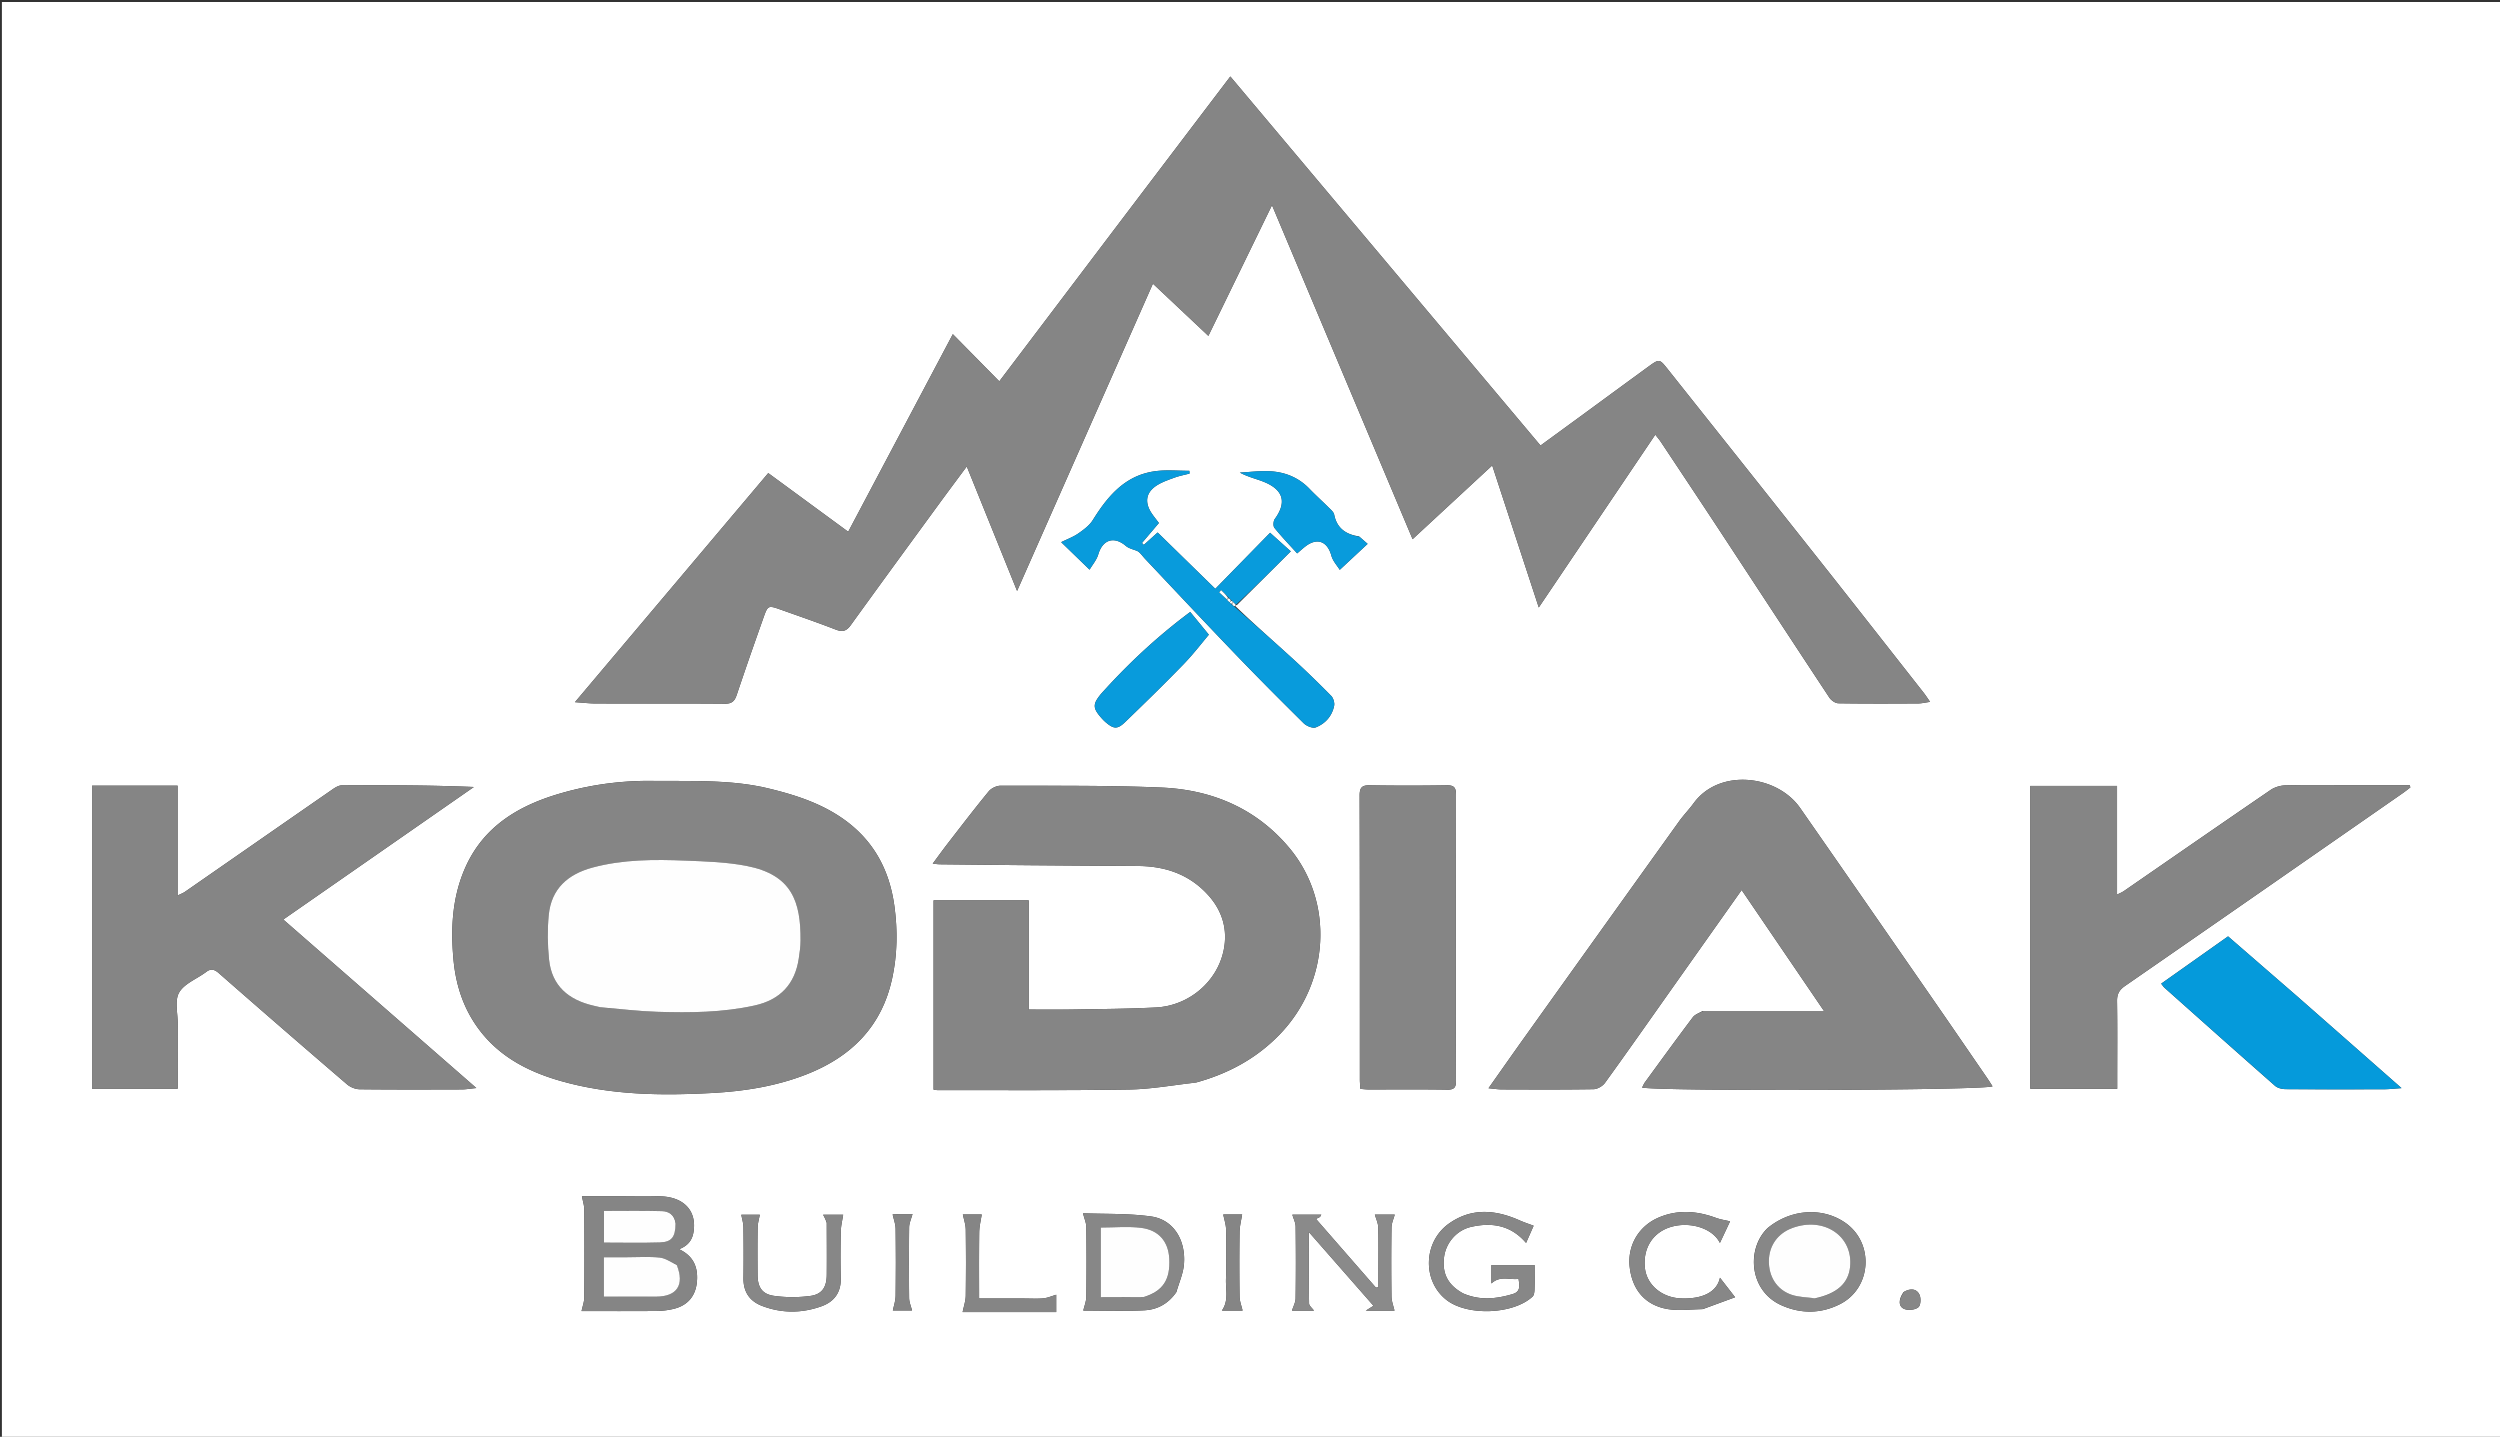
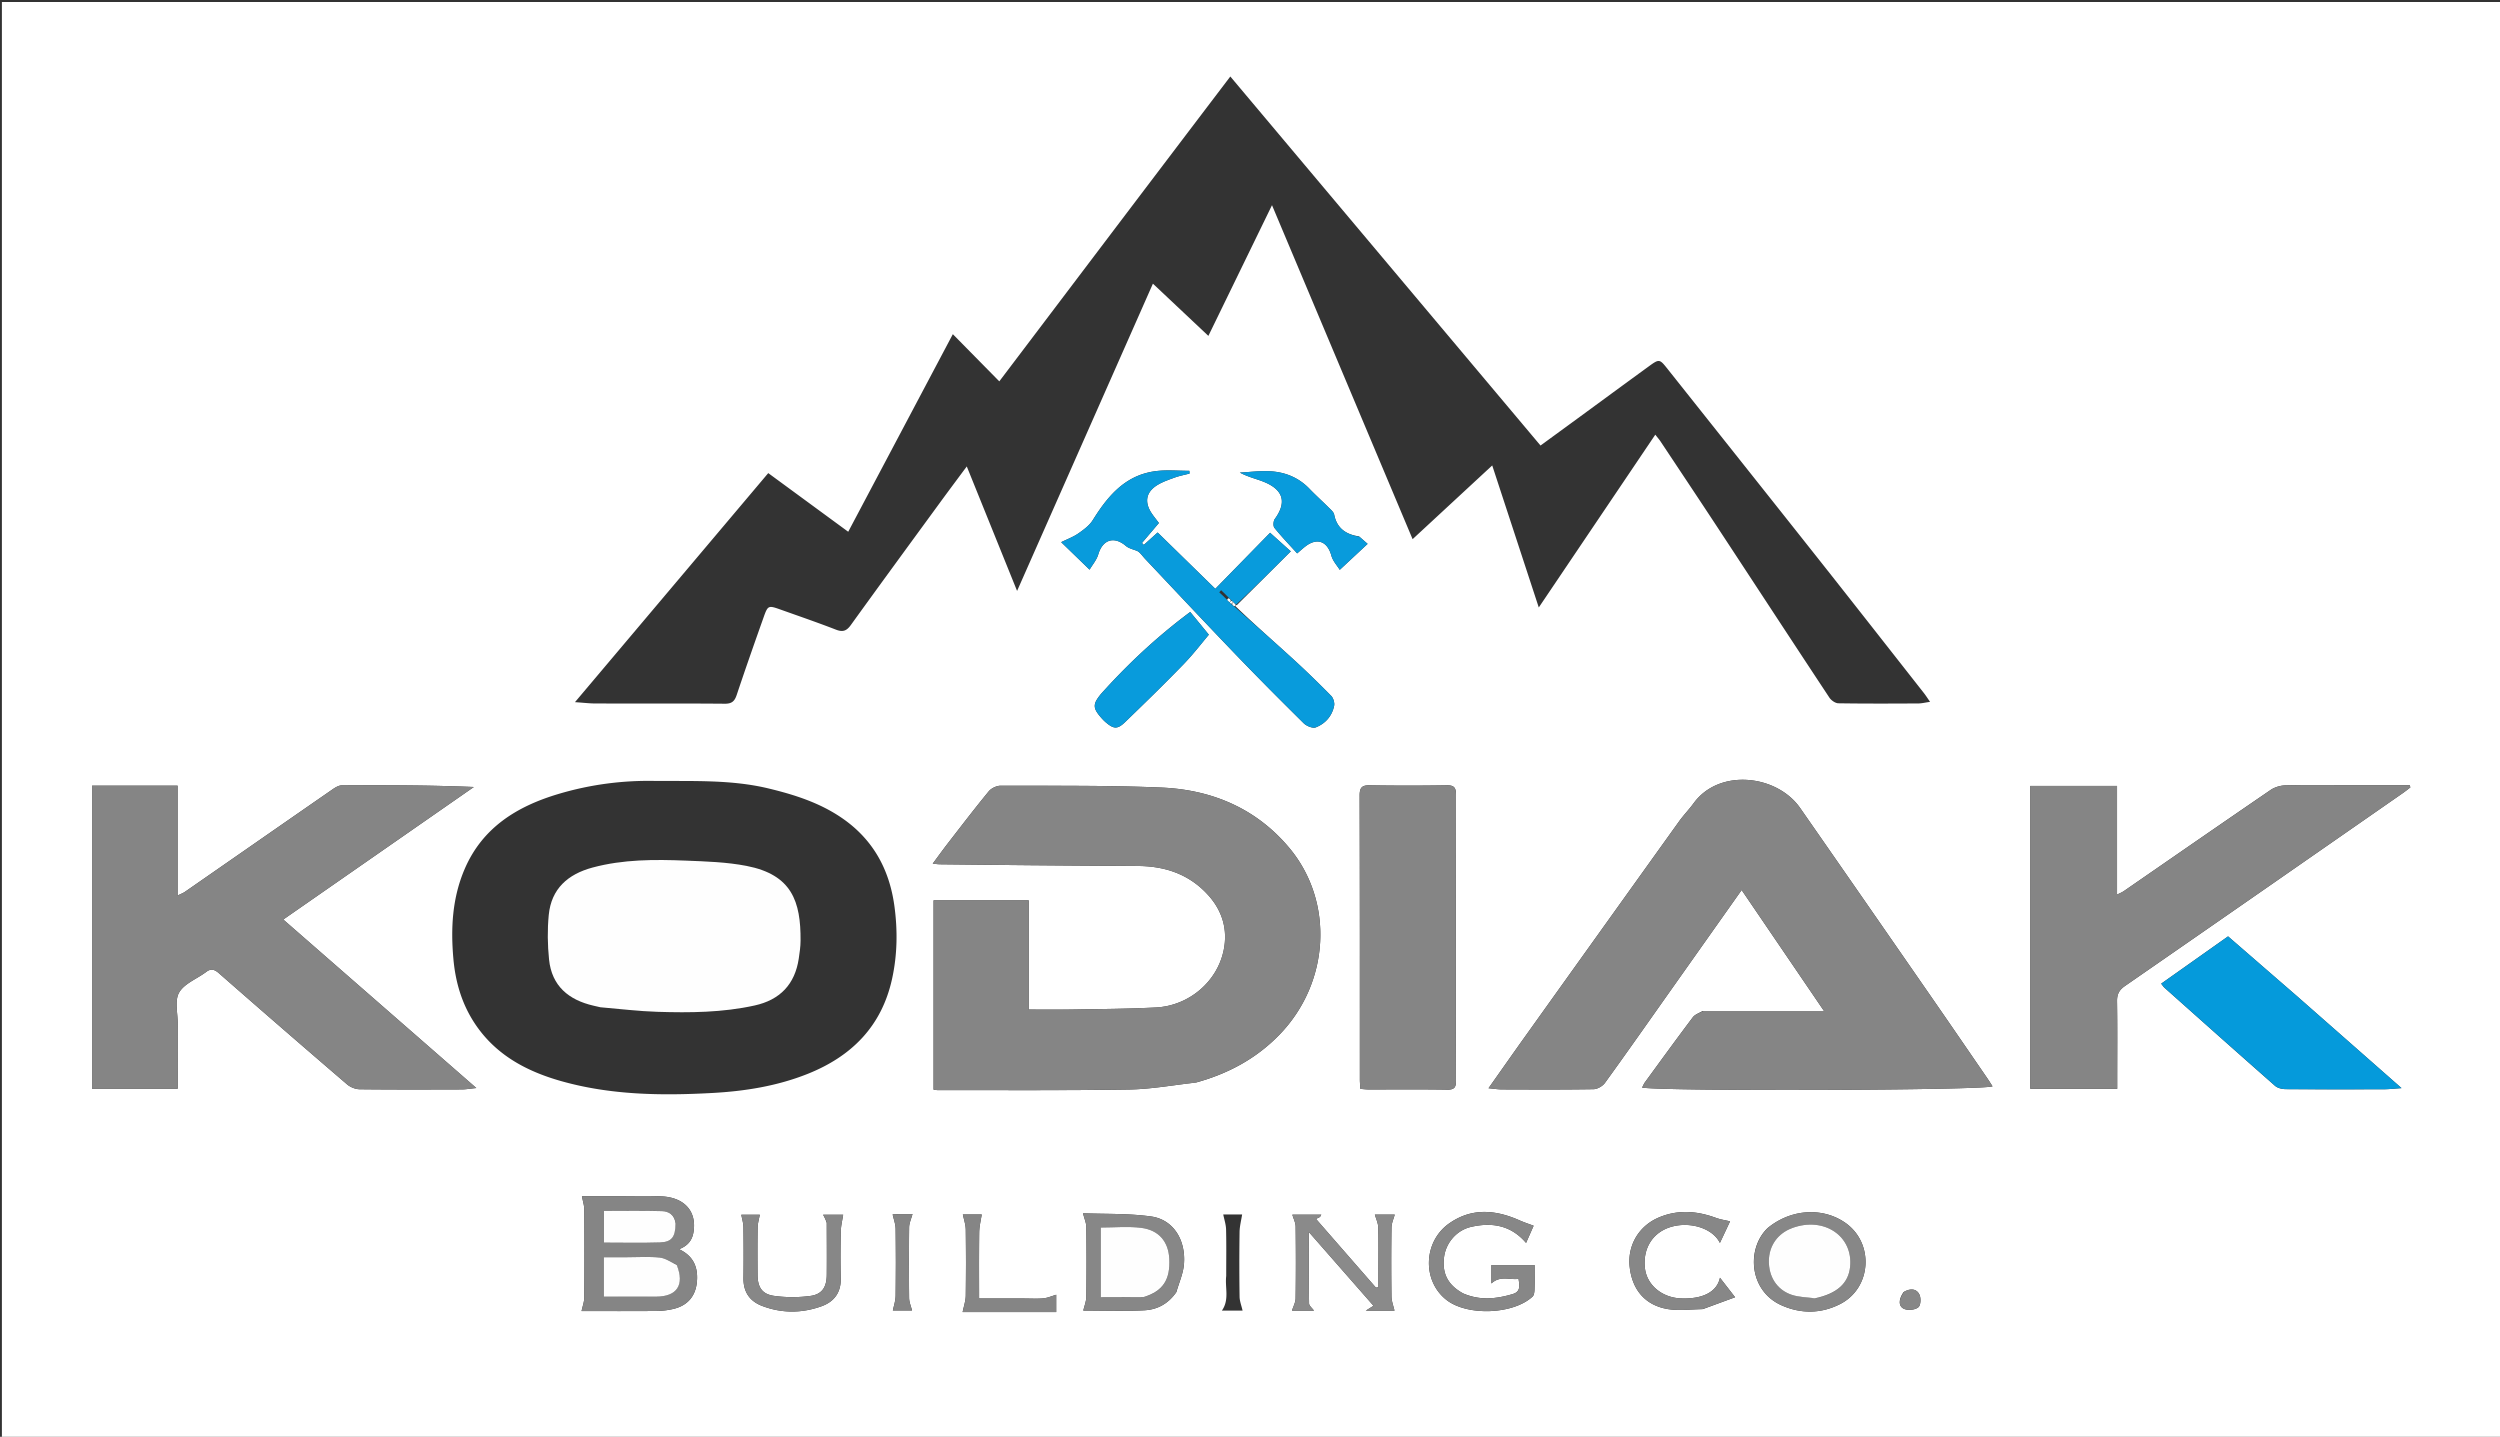
<svg xmlns="http://www.w3.org/2000/svg" data-bbox="1.058 1.103 1391.76 799.897" viewBox="0 0 1392 800" data-type="color">
  <rect x="0" y="0" width="1392" height="800" fill="#333333" stroke="none" />
  <g>
    <path d="M1016 801H1.058V1.103h1391.76V801zM688.77 336.844l29.93-29.853c-3.95-3.55-7.49-6.73-11.508-10.343l-30.518 31.208-32.11-31.373-7.69 6.92-1.045-1.077 9.444-11.126c-1.561-2.095-3.07-3.871-4.304-5.822-3.743-5.917-2.827-11.24 3.061-15.068 3.015-1.96 6.574-3.15 9.993-4.395 2.692-.98 5.547-1.508 8.329-2.237l-.126-1.526c-6.06 0-12.186-.571-18.169.108-17.234 1.956-27.117 13.708-35.614 27.364-1.86 2.988-5.05 5.323-8.019 7.397-2.769 1.934-6.06 3.12-9.556 4.852l15.807 15.314c1.606-2.732 3.921-5.388 4.828-8.459 2.462-8.338 8.845-10.365 15.41-4.735 1.677 1.437 4.191 1.898 6.32 2.807 1.607.783 2.765 2.686 4.26 4.271 16.784 17.803 33.522 35.65 50.474 53.291 12.458 12.966 25.136 25.724 37.937 38.35 1.575 1.553 5.011 2.963 6.741 2.286 5.297-2.074 9.05-6.29 10.21-12.03.342-1.695-.438-4.28-1.657-5.518-6.891-6.998-13.935-13.86-21.187-20.485-10.806-9.872-21.828-19.507-32.309-29.637.132-.147.263-.294 1.067-.484m-67.976-209.566L556.41 212.34l-25.87-26.275-58.253 110.021-44.526-32.664-107.622 127.54c4.819.324 8.126.732 11.434.74 23.999.055 47.999-.072 71.996.13 3.954.034 5.473-1.43 6.645-4.944 4.792-14.363 9.809-28.652 14.872-42.923 2.493-7.025 2.631-7.009 9.854-4.435 10.19 3.633 20.429 7.146 30.511 11.059 3.793 1.472 5.903.744 8.264-2.531 16.463-22.838 33.108-45.545 49.718-68.277 4.658-6.375 9.394-12.693 14.863-20.074l28.012 69.324 75.63-171.09 30.879 29.079 35.429-72.784 78.287 185.97 44.332-41.052 25.923 79.076 64.873-96.206c1.306 1.673 2.172 2.643 2.884 3.715 10.6 15.956 21.231 31.892 31.754 47.899 20.77 31.595 41.447 63.25 62.296 94.792 1.012 1.531 3.284 3.13 4.994 3.158 14.829.242 29.663.161 44.496.091 1.919-.009 3.835-.504 6.565-.89-1.416-2.032-2.353-3.53-3.437-4.91-19.347-24.63-38.649-49.296-58.086-73.855-28.123-35.532-56.344-70.986-84.53-106.469-4.612-5.807-4.672-5.854-10.827-1.377-13.068 9.506-26.084 19.084-39.126 28.626-6.93 5.07-13.867 10.13-20.892 15.26L685.044 42.591a87829 87829 0 0 0-64.25 84.687M364.5 434.812c-18.28-.34-36.216 2.08-53.706 7.314-22.874 6.845-42.059 18.58-52.004 41.593-6.993 16.18-7.891 33.242-6.309 50.513 1.155 12.599 4.637 24.52 11.614 35.23 11.48 17.622 28.68 26.905 48.214 32.456 27.61 7.846 55.92 8.204 84.264 6.656 18.147-.992 36.064-3.824 53.124-10.633 24.503-9.78 41.196-26.498 46.998-52.859 2.966-13.476 3.161-27.093 1.292-40.716-2.808-20.47-12.014-37.169-29.35-49-12.321-8.41-26.207-12.843-40.512-16.306-20.637-4.996-41.667-4.065-63.625-4.248m583.508 128.102c-1.842 1.148-4.22 1.891-5.44 3.508-9.026 11.97-17.83 24.11-26.673 36.217-.623.854-1.01 1.88-1.573 2.952 14.617 2.106 189.728 1.535 195.116-.722-1.016-1.566-1.961-3.1-2.98-4.584-10.191-14.826-20.353-29.671-30.6-44.458-24.48-35.322-48.953-70.648-73.525-105.906-12.927-18.55-45.043-22.27-59.311-2.697-2.548 3.494-5.604 6.62-8.123 10.132a94510 94510 0 0 0-84.932 118.661c-6.953 9.727-13.813 19.52-21.165 29.918 2.996.273 5.247.65 7.5.657 16.999.05 34 .154 50.993-.13 2.165-.036 5.025-1.688 6.327-3.487 12.404-17.137 24.54-34.467 36.755-51.74 12.976-18.35 25.954-36.698 39.37-55.667l45.854 67.345zM666.144 602.7c17.68-4.88 33.33-13.268 46.211-26.53 28.072-28.905 30.733-74.08 5.374-104.25-18.4-21.894-43.11-32.238-71.142-33.419-29.768-1.254-59.605-.915-89.412-1.021-2.252-.008-5.217 1.405-6.65 3.145-7.827 9.51-15.3 19.311-22.847 29.05-2.702 3.485-5.27 7.074-8.35 11.223 1.96.177 2.9.328 3.84.338 16.981.19 33.962.386 50.943.53 19.822.17 39.645.33 59.468.416 15.373.068 28.894 4.758 39.29 16.392 7.753 8.675 10.842 19.072 8.45 30.601-3.618 17.445-19.295 30.846-37.697 31.794-15.455.795-30.95.859-46.43 1.13-7.94.14-15.886.025-24.424.025v-60.82h-52.953v105.43c1.107.122 1.76.258 2.415.257 35.486-.047 70.977.218 106.455-.343 12.234-.194 24.436-2.452 37.46-3.948m-567.212-4.312c0-9.497-.03-18.995.01-28.492.025-5.824-1.751-12.714.75-17.184 2.72-4.86 9.458-7.47 14.444-11.061.135-.097.285-.177.413-.281 2.59-2.107 4.611-1.86 7.291.49a8898 8898 0 0 0 71.346 61.868c1.821 1.563 4.637 2.742 7.006 2.77 18.993.222 37.99.145 56.984.094 2.2-.006 4.4-.414 8.035-.78l-107.489-93.824L263.817 438.2c-24.847-1.024-49.145-1.074-73.441-.922-1.784.012-3.738 1.223-5.311 2.312-27.387 18.958-54.723 37.99-82.089 56.978-.979.68-2.142 1.092-4.087 2.06v-61.17H51.264v168.748h47.669zM1306.5 437.168c-11.333 0-22.67-.165-33.996.118-2.78.07-5.936.999-8.219 2.559-27.37 18.7-54.604 37.598-81.889 56.423-.858.592-1.87.963-3.632 1.85v-60.52h-48.297v168.643h48.399v-5.736c0-14.333.134-28.668-.088-42.997-.061-3.917 1.132-6.252 4.421-8.527 51.653-35.72 103.2-71.592 154.765-107.44 1.417-.985 2.756-2.084 4.132-3.13l-.38-1.243zM810.62 564.5c0-40.63-.055-81.26.084-121.888.014-4.096-1.06-5.441-5.28-5.368-14.15.248-28.31.26-42.458-.003-4.479-.083-5.94 1.029-5.925 5.768.173 52.784.106 105.57.122 158.354 0 1.588.192 3.176.305 4.926 1.79.135 3.092.317 4.394.32 14.654.02 29.31-.155 43.958.115 4.267.079 4.92-1.595 4.866-5.258-.177-11.986-.067-23.977-.067-36.966m468.277-9.89-38.313-33.241-37.235 26.332c.938 1.186 1.276 1.768 1.753 2.193 20.512 18.267 41.003 36.559 61.632 54.692 1.424 1.252 3.886 1.84 5.872 1.855 18.318.137 36.637.103 54.956.056 2.686-.007 5.372-.342 9.614-.631a82608 82608 0 0 0-58.28-51.257M344.5 665.996h-20.488c.533 2.918 1.3 5.213 1.315 7.512.105 16.321.119 32.644-.011 48.964-.02 2.435-.946 4.862-1.503 7.531 13.683 0 27.66.067 41.635-.05a43.7 43.7 0 0 0 9.385-1.122c8.63-1.994 13.08-7.963 13.32-16.88.202-7.544-2.862-13.022-10.062-16.394 4.75-1.835 7.235-4.827 8.017-9.359 1.977-11.465-4.76-19.398-17.63-20.057-7.641-.392-15.317-.119-23.978-.145M612.95 386.47c-4.593 5.618-4.564 7.756.236 13.222.767.874 1.583 1.72 2.464 2.476 4.403 3.773 6.528 4.019 10.732-.028 11.029-10.617 21.979-21.327 32.644-32.308 5.392-5.552 10.1-11.77 14.057-16.439l-10.376-12.658c-18.277 13.615-34.45 28.677-49.757 45.735m143.73-87.824c-7.21-1.05-12.28-4.409-13.81-12.095-.287-1.449-1.845-2.734-3.011-3.9-3.53-3.53-7.263-6.862-10.72-10.46-6.111-6.355-13.724-9.41-22.292-9.811-5.479-.257-11.004.467-16.508.751 4.933 2.682 9.9 3.608 14.395 5.602 10.094 4.476 11.551 11.372 5.072 20.24-.838 1.148-1.005 3.94-.202 4.936 3.94 4.888 8.312 9.426 12.653 14.222 1.791-1.522 3.136-2.759 4.577-3.872 6.595-5.098 12.28-2.854 14.487 5.164.821 2.983 3.224 5.53 4.654 7.862l15.513-14.45a392 392 0 0 0-4.808-4.189m10.808 411.664v6.452l-1.387.177-33.365-38.257c1.106-.542 1.712-.726 2.164-1.097.36-.295.534-.82.793-1.245h-16.11c.673 2.336 1.792 4.463 1.819 6.604.163 13.327.182 26.658-.013 39.984-.033 2.295-1.318 4.572-2.018 6.837h12.252c-1.081-1.512-2.714-2.735-2.732-3.982-.19-12.738-.116-25.48-.116-39.79l35.999 41.073-4.307 2.71h15.986c-.586-2.63-1.632-5.228-1.668-7.84-.173-12.827-.176-25.659.008-38.485.035-2.44 1.187-4.865 1.786-7.15h-11.042c.682 2.474 1.803 4.756 1.861 7.065.218 8.658.09 17.325.09 26.944m-112.469 9.105c1.468-5.215 3.826-10.361 4.232-15.657 1.043-13.62-6.13-24.741-18.34-26.44-12.64-1.757-25.589-1.28-37.893-1.761.806 3.187 1.816 5.38 1.842 7.583.152 12.985.166 25.974-.004 38.96-.033 2.525-1.086 5.038-1.687 7.637 10.923 0 22.526.427 34.078-.16 6.957-.354 13.15-3.507 17.772-10.162m159.575.725c-8.351-4.576-11.692-10.951-10.546-20.125.989-7.922 6.901-15.014 15.035-16.883 11.588-2.661 22.196-.959 30.63 8.92l4.205-9.562c-2.85-1.072-5.263-1.838-7.559-2.867-13.4-6.007-26.701-7.33-39.395 1.534-14.542 10.154-15.19 32.087-1.49 42.704 11.623 9.006 37.126 8.06 47.86-1.927.874-.814 1.04-2.662 1.085-4.044.136-4.16.05-8.328.05-13.502h-24.056v10.258c4.824-4.559 10.143-1.902 15.112-2.563.639 3.971 1.151 7.18-3.365 8.498-8.99 2.625-17.925 3.721-27.566-.44m169.672-36.385c-11.821 11.154-10.594 34.727 7.422 42.915 10.88 4.944 22.067 4.909 32.807-.523 17.646-8.927 19.203-33.924 2.98-45.283-12.532-8.775-30.178-7.777-43.21 2.891m-36.04 45.137 17.878-6.585-8.427-10.86c-1.669 8.01-9.82 11.99-21.77 11.505-10.544-.43-18.927-7.465-20.003-16.788-1.266-10.96 4.226-19.833 14.193-22.932 10.638-3.308 23.472.521 27.549 8.826l5.647-12.005c-2.876-.69-5.381-1.034-7.695-1.891-10.698-3.963-21.427-4.782-32.097-.214-11.096 4.75-17.353 15.567-16.124 27.276 1.353 12.878 8.644 21.57 21.233 23.67 6.098 1.018 12.51.15 19.615-.002m-487.885-47.96c.007 9.65.088 19.303-.004 28.953-.064 6.791-2.603 10.808-9.142 11.694a74.8 74.8 0 0 1-20.194-.042c-6.678-.935-9.126-4.838-9.177-11.61-.068-8.818-.11-17.64.038-26.457.04-2.421.795-4.831 1.197-7.103h-10.293c.447 2.498 1.142 4.66 1.17 6.83.125 9.484.15 18.971.025 28.455-.1 7.597 3.404 12.796 10.31 15.453 10.973 4.221 22.189 4.162 33.176.211 7.06-2.539 10.9-7.737 10.698-15.676-.22-8.648-.171-17.308.018-25.957.07-3.178.875-6.341 1.32-9.335h-11.164c.774 1.46 1.366 2.576 2.022 4.583M569.497 723h-24.339c0-12.686-.104-24.806.068-36.922.047-3.321.921-6.63 1.403-9.858h-10.508c.58 2.888 1.566 5.615 1.604 8.356.172 12.327.172 24.658 0 36.984-.039 2.744-1.026 5.474-1.737 9.004h52.114v-9.647c-2.416.707-4.728 1.761-7.12 1.996-3.466.34-6.989.087-11.485.087m113.256-12.504c-.764 6.37 1.908 13.149-2.414 19.26h11.537c-.613-2.718-1.64-5.24-1.677-7.778a1230 1230 0 0 1-.009-35.934c.049-3.31.936-6.61 1.428-9.84h-10.516c.57 2.876 1.508 5.597 1.576 8.34.206 8.314.075 16.635.075 25.952M500.72 675.998l-3.699.17c.615 2.834 1.62 5.399 1.656 7.977.168 12.485.17 24.975.001 37.46-.037 2.747-1.015 5.48-1.532 8.077h10.685c-.61-2.447-1.61-4.648-1.635-6.861-.15-13.152-.167-26.308.011-39.46.032-2.374 1.175-4.734 1.876-7.363zm559.212 43.43c-3.03 4.275-2.957 8.332.754 9.543 2.243.732 5.864.305 7.505-1.144 1.314-1.159 1.475-5.078.547-6.998-1.565-3.238-4.862-3.686-8.806-1.4" fill="#FFFFFF" data-color="1" />
-     <path d="M620.991 126.982c21.346-28.147 42.494-55.999 64.053-84.39l172.708 205.472c7.025-5.13 13.963-10.19 20.892-15.26 13.042-9.542 26.058-19.12 39.126-28.626 6.155-4.477 6.215-4.43 10.828 1.377 28.185 35.483 56.406 70.937 84.53 106.47 19.436 24.558 38.738 49.224 58.085 73.854 1.084 1.38 2.02 2.878 3.437 4.91-2.73.386-4.646.881-6.565.89-14.833.07-29.667.151-44.496-.091-1.71-.028-3.982-1.627-4.994-3.158-20.849-31.542-41.527-63.197-62.296-94.792-10.523-16.007-21.154-31.943-31.754-47.9-.712-1.071-1.578-2.04-2.884-3.714l-64.873 96.206-25.923-79.076-44.332 41.052-78.287-185.97-35.43 72.784-30.878-29.08-75.63 171.09-28.012-69.323c-5.469 7.38-10.205 13.699-14.863 20.074-16.61 22.732-33.255 45.439-49.718 68.277-2.36 3.275-4.47 4.003-8.264 2.53-10.082-3.912-20.32-7.425-30.51-11.058-7.224-2.574-7.362-2.59-9.855 4.435-5.063 14.27-10.08 28.56-14.872 42.923-1.172 3.513-2.691 4.978-6.645 4.945-23.997-.203-47.997-.076-71.996-.132-3.308-.007-6.615-.415-11.434-.74l107.622-127.54 44.526 32.665 58.253-110.02 25.87 26.274c21.799-28.8 43.091-56.93 64.581-85.358" fill="#858585" data-color="2" />
-     <path d="M365 434.812c21.458.183 42.488-.748 63.125 4.248 14.305 3.463 28.19 7.897 40.512 16.306 17.336 11.831 26.542 28.53 29.35 49 1.87 13.623 1.674 27.24-1.292 40.716-5.802 26.36-22.495 43.079-46.998 52.859-17.06 6.81-34.977 9.641-53.124 10.633-28.343 1.548-56.655 1.19-84.264-6.656-19.534-5.551-36.733-14.834-48.214-32.456-6.977-10.71-10.46-22.631-11.614-35.23-1.582-17.27-.684-34.332 6.31-50.513 9.944-23.013 29.129-34.748 52.003-41.593 17.49-5.234 35.426-7.653 54.206-7.314m-30.286 126.106c10.442.853 20.87 2.137 31.33 2.463 18.143.565 36.306.419 54.17-3.535 14.063-3.112 22.399-11.755 24.537-26.106.49-3.287.976-6.614 1.002-9.927.172-21.836-4.832-36.785-30.059-41.674-11.023-2.137-22.453-2.49-33.726-2.941-17.478-.699-34.976-.757-52.093 3.867-13.645 3.686-22.902 11.763-24.325 26.344-.802 8.213-.68 16.644.16 24.86 1.505 14.717 10.917 22.51 24.76 25.697 1.137.262 2.27.534 4.244.952" fill="#858585" data-color="2" />
    <path d="M948.46 562.914h67.141l-45.854-67.346c-13.416 18.969-26.394 37.317-39.37 55.667-12.215 17.273-24.351 34.603-36.755 51.74-1.302 1.799-4.162 3.451-6.327 3.487-16.994.284-33.994.18-50.993.13-2.253-.007-4.504-.384-7.5-.657 7.352-10.399 14.212-20.191 21.165-29.918A94510 94510 0 0 1 934.9 457.356c2.519-3.513 5.575-6.638 8.123-10.132 14.268-19.572 46.384-15.853 59.311 2.697 24.572 35.258 49.045 70.584 73.524 105.906 10.248 14.787 20.41 29.632 30.6 44.458 1.02 1.483 1.965 3.018 2.98 4.584-5.387 2.257-180.498 2.828-195.115.722.563-1.072.95-2.098 1.573-2.952 8.844-12.107 17.647-24.246 26.674-36.217 1.219-1.617 3.597-2.36 5.89-3.508" fill="#858585" data-color="2" />
    <path d="M665.741 602.79c-12.62 1.405-24.822 3.663-37.056 3.857-35.478.561-70.969.296-106.455.343-.654.001-1.308-.135-2.415-.257v-105.43h52.953v60.82c8.538 0 16.483.115 24.424-.025 15.48-.271 30.975-.335 46.43-1.13 18.402-.948 34.079-14.35 37.697-31.794 2.392-11.53-.697-21.926-8.45-30.601-10.396-11.634-23.917-16.324-39.29-16.392-19.823-.086-39.646-.247-59.468-.416-16.981-.144-33.962-.34-50.942-.53-.941-.01-1.88-.16-3.841-.338 3.08-4.149 5.648-7.738 8.35-11.224 7.547-9.738 15.02-19.54 22.847-29.049 1.433-1.74 4.398-3.153 6.65-3.145 29.807.106 59.644-.233 89.412 1.021 28.032 1.181 52.741 11.525 71.142 33.418 25.359 30.171 22.698 75.346-5.374 104.25-12.88 13.263-28.531 21.652-46.614 26.622" fill="#858585" data-color="2" />
    <path d="M98.933 598.87v7.336h-47.67V437.458H98.89v61.17c1.945-.968 3.108-1.38 4.087-2.06 27.366-18.989 54.702-38.02 82.089-56.978 1.573-1.09 3.527-2.3 5.31-2.312 24.297-.152 48.595-.102 73.442.922l-106.094 73.787 107.49 93.824c-3.637.366-5.836.774-8.036.78-18.995.051-37.991.128-56.984-.094-2.369-.028-5.185-1.207-7.006-2.77a8898 8898 0 0 1-71.346-61.867c-2.68-2.35-4.702-2.598-7.29-.491-.13.104-.279.184-.414.28-4.986 3.591-11.724 6.202-14.444 11.062-2.501 4.47-.725 11.36-.75 17.184-.04 9.497-.01 18.995-.01 28.974" fill="#858585" data-color="2" />
    <path d="M1307 437.168h34.717l.379 1.243c-1.376 1.046-2.715 2.145-4.132 3.13-51.565 35.848-103.112 71.72-154.765 107.44-3.289 2.275-4.482 4.61-4.421 8.527.222 14.33.088 28.664.088 42.997v5.736h-48.399V437.598h48.297v60.52c1.762-.887 2.774-1.258 3.632-1.85 27.285-18.825 54.52-37.723 81.89-56.423 2.282-1.56 5.439-2.49 8.218-2.56 11.326-.282 22.663-.117 34.496-.117" fill="#858585" data-color="2" />
    <path d="M810.619 565c0 12.489-.11 24.48.067 36.466.054 3.663-.599 5.337-4.866 5.258-14.648-.27-29.304-.096-43.958-.116-1.302-.002-2.604-.184-4.394-.32-.113-1.749-.305-3.337-.305-4.925-.016-52.785.05-105.57-.122-158.354-.016-4.74 1.446-5.85 5.925-5.768 14.149.263 28.308.25 42.457.003 4.22-.073 5.295 1.272 5.28 5.368-.138 40.629-.084 81.259-.084 122.388" fill="#858585" data-color="2" />
    <path d="M1279.17 554.835c19.114 16.805 37.953 33.384 58.005 51.03-4.242.29-6.928.625-9.614.632-18.319.047-36.638.081-54.956-.056-1.986-.015-4.448-.603-5.872-1.855-20.63-18.133-41.12-36.425-61.632-54.692-.477-.425-.815-1.007-1.753-2.193l37.235-26.332c12.95 11.235 25.632 22.238 38.588 33.466" fill="#059ADB" data-color="3" />
    <path d="M687.253 337.722c10.93 9.736 21.952 19.371 32.758 29.243 7.252 6.625 14.296 13.487 21.187 20.485 1.22 1.238 2 3.823 1.657 5.518-1.16 5.74-4.913 9.956-10.21 12.03-1.73.677-5.166-.733-6.74-2.286-12.802-12.626-25.48-25.384-37.938-38.35-16.952-17.641-33.69-35.488-50.474-53.29-1.495-1.586-2.653-3.489-4.26-4.272-2.129-.91-4.643-1.37-6.32-2.807-6.565-5.63-12.948-3.603-15.41 4.735-.907 3.071-3.222 5.727-4.828 8.46l-15.807-15.315c3.496-1.731 6.787-2.918 9.556-4.852 2.97-2.074 6.16-4.409 8.02-7.397 8.496-13.656 18.379-25.408 35.613-27.364 5.983-.68 12.108-.108 18.169-.108l.126 1.526c-2.782.729-5.637 1.258-8.329 2.237-3.42 1.245-6.978 2.435-9.993 4.395-5.888 3.827-6.804 9.15-3.061 15.068 1.234 1.95 2.743 3.727 4.304 5.822l-9.444 11.126 1.045 1.077 7.69-6.92 32.11 31.373 30.518-31.208 11.507 10.343c-10.468 10.441-20.199 20.147-30.377 29.61-.89-.607-1.333-.97-1.882-1.49-.27-.356-.465-.519-.845-.892-.606-.596-1.056-.947-1.653-1.622-1.44-1.538-2.733-2.751-4.025-3.964l-1.042 1.17c1.456 1.344 2.912 2.687 4.466 4.27.508.574.917.91 1.427 1.475.37.413.642.597 1.039 1.025.566.545 1.006.847 1.446 1.15" fill="#089BDC" data-color="4" />
    <path d="M345 665.996c8.16.026 15.837-.247 23.479.145 12.87.66 19.606 8.592 17.629 20.057-.782 4.532-3.267 7.524-8.017 9.359 7.2 3.372 10.264 8.85 10.061 16.394-.239 8.917-4.69 14.886-13.32 16.88a43.7 43.7 0 0 1-9.384 1.121c-13.975.118-27.952.051-41.635.051.557-2.669 1.483-5.096 1.503-7.531.13-16.32.116-32.643.011-48.964-.014-2.299-.782-4.594-1.315-7.512zm31.612 38.036c-3.091-1.33-6.097-3.48-9.293-3.816-5.923-.622-11.957-.185-17.945-.187-4.416-.002-8.832 0-13.132 0v21.967c9.92 0 19.533.042 29.145-.01 11.568-.064 15.872-6.5 11.225-17.954m-.498-23.137c-.502-4.51-3.778-6.427-7.561-6.538-10.716-.315-21.447-.11-32.256-.11v17.633c10.631 0 20.903.247 31.156-.09 6.545-.214 8.603-3.005 8.66-10.895" fill="#858585" data-color="2" />
    <path d="M613.186 386.203c15.071-16.791 31.244-31.853 49.521-45.468l10.376 12.658c-3.958 4.668-8.665 10.887-14.057 16.439-10.665 10.98-21.615 21.69-32.644 32.308-4.204 4.047-6.33 3.8-10.732.028-.881-.756-1.697-1.602-2.464-2.476-4.8-5.466-4.83-7.604 0-13.489" fill="#089BDC" data-color="4" />
    <path d="M756.97 298.877a658 658 0 0 1 4.518 3.957l-15.513 14.451c-1.43-2.333-3.833-4.88-4.654-7.862-2.208-8.018-7.892-10.262-14.487-5.164-1.44 1.113-2.786 2.35-4.577 3.872-4.34-4.796-8.714-9.334-12.653-14.222-.803-.997-.636-3.788.202-4.935 6.48-8.87 5.022-15.765-5.072-20.241-4.495-1.994-9.462-2.92-14.395-5.602 5.504-.284 11.029-1.008 16.508-.751 8.568.4 16.18 3.456 22.291 9.812 3.458 3.597 7.19 6.929 10.72 10.458 1.167 1.167 2.725 2.452 3.013 3.9 1.529 7.687 6.6 11.045 14.1 12.327" fill="#089BDC" data-color="4" />
    <path d="M767.488 709.833c0-9.142.128-17.809-.09-26.467-.058-2.309-1.179-4.59-1.861-7.066h11.042c-.599 2.286-1.751 4.71-1.786 7.15a1379 1379 0 0 0-.008 38.486c.036 2.612 1.082 5.21 1.668 7.84h-15.986l4.307-2.71-35.999-41.073c0 14.31-.073 27.052.116 39.79.018 1.247 1.65 2.47 2.732 3.982h-12.252c.7-2.265 1.985-4.542 2.018-6.837.195-13.326.176-26.657.013-39.984-.027-2.141-1.146-4.268-1.818-6.604h16.109c-.26.426-.433.95-.793 1.245-.452.37-1.058.555-2.164 1.097l33.365 38.257 1.387-.177z" fill="#8A8A8A" data-color="5" />
    <path d="M654.81 719.715c-4.413 6.355-10.606 9.508-17.563 9.862-11.552.587-23.155.16-34.078.16.6-2.6 1.654-5.112 1.687-7.638.17-12.985.156-25.974.004-38.96-.026-2.203-1.036-4.395-1.842-7.582 12.304.48 25.254.004 37.893 1.762 12.21 1.698 19.383 12.82 18.34 26.439-.406 5.296-2.764 10.442-4.44 15.957m-17.567 2.383c10.295-3.198 14.415-9.54 13.813-21.26-.483-9.42-5.756-15.916-15.617-17.167-7.312-.927-14.836-.182-22.507-.182v38.776c7.987 0 15.737 0 24.31-.167" fill="#878787" data-color="6" />
    <path d="M814.943 720.308c9.292 3.994 18.228 2.898 27.217.273 4.516-1.318 4.004-4.527 3.365-8.498-4.969.661-10.288-1.996-15.112 2.563v-10.258h24.055c0 5.174.087 9.342-.049 13.502-.045 1.382-.21 3.23-1.086 4.044-10.733 9.988-36.236 10.933-47.86 1.927-13.7-10.617-13.051-32.55 1.491-42.704 12.694-8.864 25.994-7.541 39.395-1.534 2.296 1.029 4.71 1.795 7.559 2.867l-4.204 9.561c-8.435-9.878-19.043-11.58-30.631-8.919-8.134 1.869-14.046 8.96-15.035 16.883-1.146 9.174 2.195 15.549 10.895 20.293" fill="#878787" data-color="6" />
    <path d="M984.531 683.518c12.766-10.43 30.412-11.428 42.945-2.653 16.222 11.359 14.665 36.356-2.981 45.283-10.74 5.432-21.928 5.467-32.807.523-18.016-8.188-19.243-31.76-7.157-43.153m26.497 39.348c11.839-2.594 18.105-8.294 19.094-17.37 1.876-17.223-14.531-28.29-32.217-21.729-8.041 2.983-12.884 9.768-12.999 18.212-.12 8.82 4.403 16.13 12.603 18.933 3.98 1.36 8.42 1.38 13.52 1.954" fill="#878787" data-color="6" />
    <path d="M947.807 728.962c-6.687.084-13.1.951-19.198-.066-12.59-2.1-19.88-10.793-21.233-23.671-1.229-11.709 5.028-22.527 16.124-27.276 10.67-4.568 21.4-3.75 32.097.214 2.314.857 4.819 1.2 7.695 1.891l-5.647 12.005c-4.077-8.305-16.91-12.135-27.55-8.826-9.966 3.099-15.458 11.972-14.192 22.932 1.076 9.323 9.46 16.359 20.002 16.788 11.951.486 20.102-3.495 21.771-11.504l8.427 10.859c-6.276 2.311-12.077 4.448-18.296 6.654" fill="#878787" data-color="6" />
    <path d="M460.306 680.487c-.623-1.562-1.215-2.678-1.99-4.138h11.164c-.444 2.994-1.25 6.157-1.319 9.335-.189 8.65-.238 17.31-.018 25.957.202 7.939-3.638 13.137-10.698 15.676-10.987 3.951-22.203 4.01-33.176-.21-6.906-2.658-10.41-7.857-10.31-15.454.124-9.484.1-18.971-.024-28.455-.029-2.17-.724-4.332-1.171-6.83h10.293c-.402 2.272-1.156 4.682-1.197 7.103-.147 8.817-.106 17.639-.038 26.458.051 6.77 2.499 10.674 9.177 11.609a74.8 74.8 0 0 0 20.194.042c6.539-.886 9.078-4.903 9.142-11.694.092-9.65.01-19.302-.029-29.4" fill="#878787" data-color="6" />
    <path d="M569.996 722.999c3.997 0 7.52.253 10.986-.087 2.392-.235 4.704-1.289 7.12-1.996v9.647h-52.114c.71-3.53 1.698-6.26 1.737-9.004.172-12.326.172-24.657 0-36.984-.038-2.74-1.023-5.468-1.604-8.356h10.508c-.482 3.228-1.356 6.537-1.403 9.858-.172 12.116-.068 24.236-.068 36.922z" fill="#858585" data-color="2" />
-     <path d="M682.753 709.996c0-8.818.131-17.14-.075-25.453-.068-2.743-1.007-5.464-1.576-8.34h10.516c-.492 3.23-1.38 6.53-1.428 9.84a1230 1230 0 0 0 .01 35.934c.036 2.537 1.063 5.06 1.676 7.779H680.34c4.322-6.112 1.65-12.89 2.414-19.76" fill="#858585" data-color="2" />
    <path d="M501.166 675.998h6.917c-.7 2.63-1.844 4.99-1.876 7.364-.178 13.151-.16 26.307-.01 39.459.024 2.213 1.024 4.414 1.634 6.861h-10.685c.517-2.598 1.495-5.33 1.532-8.076.17-12.486.167-24.976-.001-37.461-.035-2.578-1.04-5.143-1.656-7.977.852-.039 2.276-.105 4.145-.17" fill="#858585" data-color="2" />
    <path d="M1060.255 719.19c3.621-2.047 6.918-1.599 8.483 1.639.928 1.92.767 5.839-.547 6.998-1.641 1.449-5.262 1.876-7.505 1.144-3.711-1.211-3.784-5.268-.431-9.78" fill="#878787" data-color="6" />
    <path d="M334.295 560.843c-1.554-.343-2.688-.615-3.824-.877-13.844-3.186-23.256-10.98-24.76-25.696-.841-8.217-.963-16.648-.161-24.86 1.423-14.582 10.68-22.659 24.325-26.345 17.117-4.624 34.615-4.566 52.093-3.867 11.273.45 22.703.804 33.726 2.94 25.227 4.89 30.23 19.84 30.059 41.675-.026 3.313-.512 6.64-1.002 9.927-2.138 14.351-10.474 22.994-24.536 26.106-17.865 3.954-36.028 4.1-54.172 3.535-10.458-.326-20.887-1.61-31.748-2.538" fill="#FEFEFE" data-color="7" />
-     <path d="m683.243 333.833-4.368-4.03 1.042-1.17c1.292 1.213 2.584 2.426 3.793 4.174-.211.698-.34.862-.467 1.026" fill="#FFFFFF" data-color="1" />
    <path d="M683.858 333.131c.681.141 1.131.492 1.456 1.288-.299.598-.472.749-.646.9-.41-.336-.82-.672-1.327-1.247.03-.403.158-.567.517-.94" fill="#FFFFFF" data-color="1" />
    <path d="M686.547 335.268c.442.363.885.726 1.438 1.354-.02.412-.151.56-.507.903-.665-.105-1.105-.407-1.443-1.208.239-.683.375-.866.512-1.05" fill="#FFFFFF" data-color="1" />
    <path d="M685.47 334.666c.505-.074.7.089.97.445-.03.34-.166.523-.53.962-.5.072-.771-.112-1.142-.525.074-.38.247-.531.702-.882" fill="#FFFFFF" data-color="1" />
    <path d="M376.824 704.353c4.435 11.134.131 17.569-11.437 17.632-9.612.053-19.225.011-29.145.011v-21.968h13.132c5.988.003 12.022-.434 17.945.188 3.196.336 6.202 2.485 9.505 4.137" fill="#FEFEFE" data-color="7" />
    <path d="M376.153 681.318c-.097 7.467-2.155 10.258-8.7 10.473-10.253.336-20.525.089-31.156.089v-17.633c10.809 0 21.54-.205 32.256.11 3.783.111 7.06 2.028 7.6 6.96" fill="#FEFEFE" data-color="7" />
    <path d="M636.832 722.182c-8.162.083-15.912.083-23.899.083v-38.776c7.671 0 15.195-.745 22.507.182 9.861 1.251 15.134 7.747 15.617 17.166.602 11.721-3.518 18.063-14.225 21.345" fill="#FEFEFE" data-color="7" />
    <path d="M1010.594 722.893c-4.666-.6-9.104-.62-13.085-1.981-8.2-2.803-12.722-10.113-12.603-18.933.115-8.444 4.958-15.229 12.999-18.212 17.686-6.56 34.093 4.506 32.217 21.73-.99 9.075-7.255 14.775-19.528 17.396" fill="#FEFEFE" data-color="7" />
  </g>
</svg>